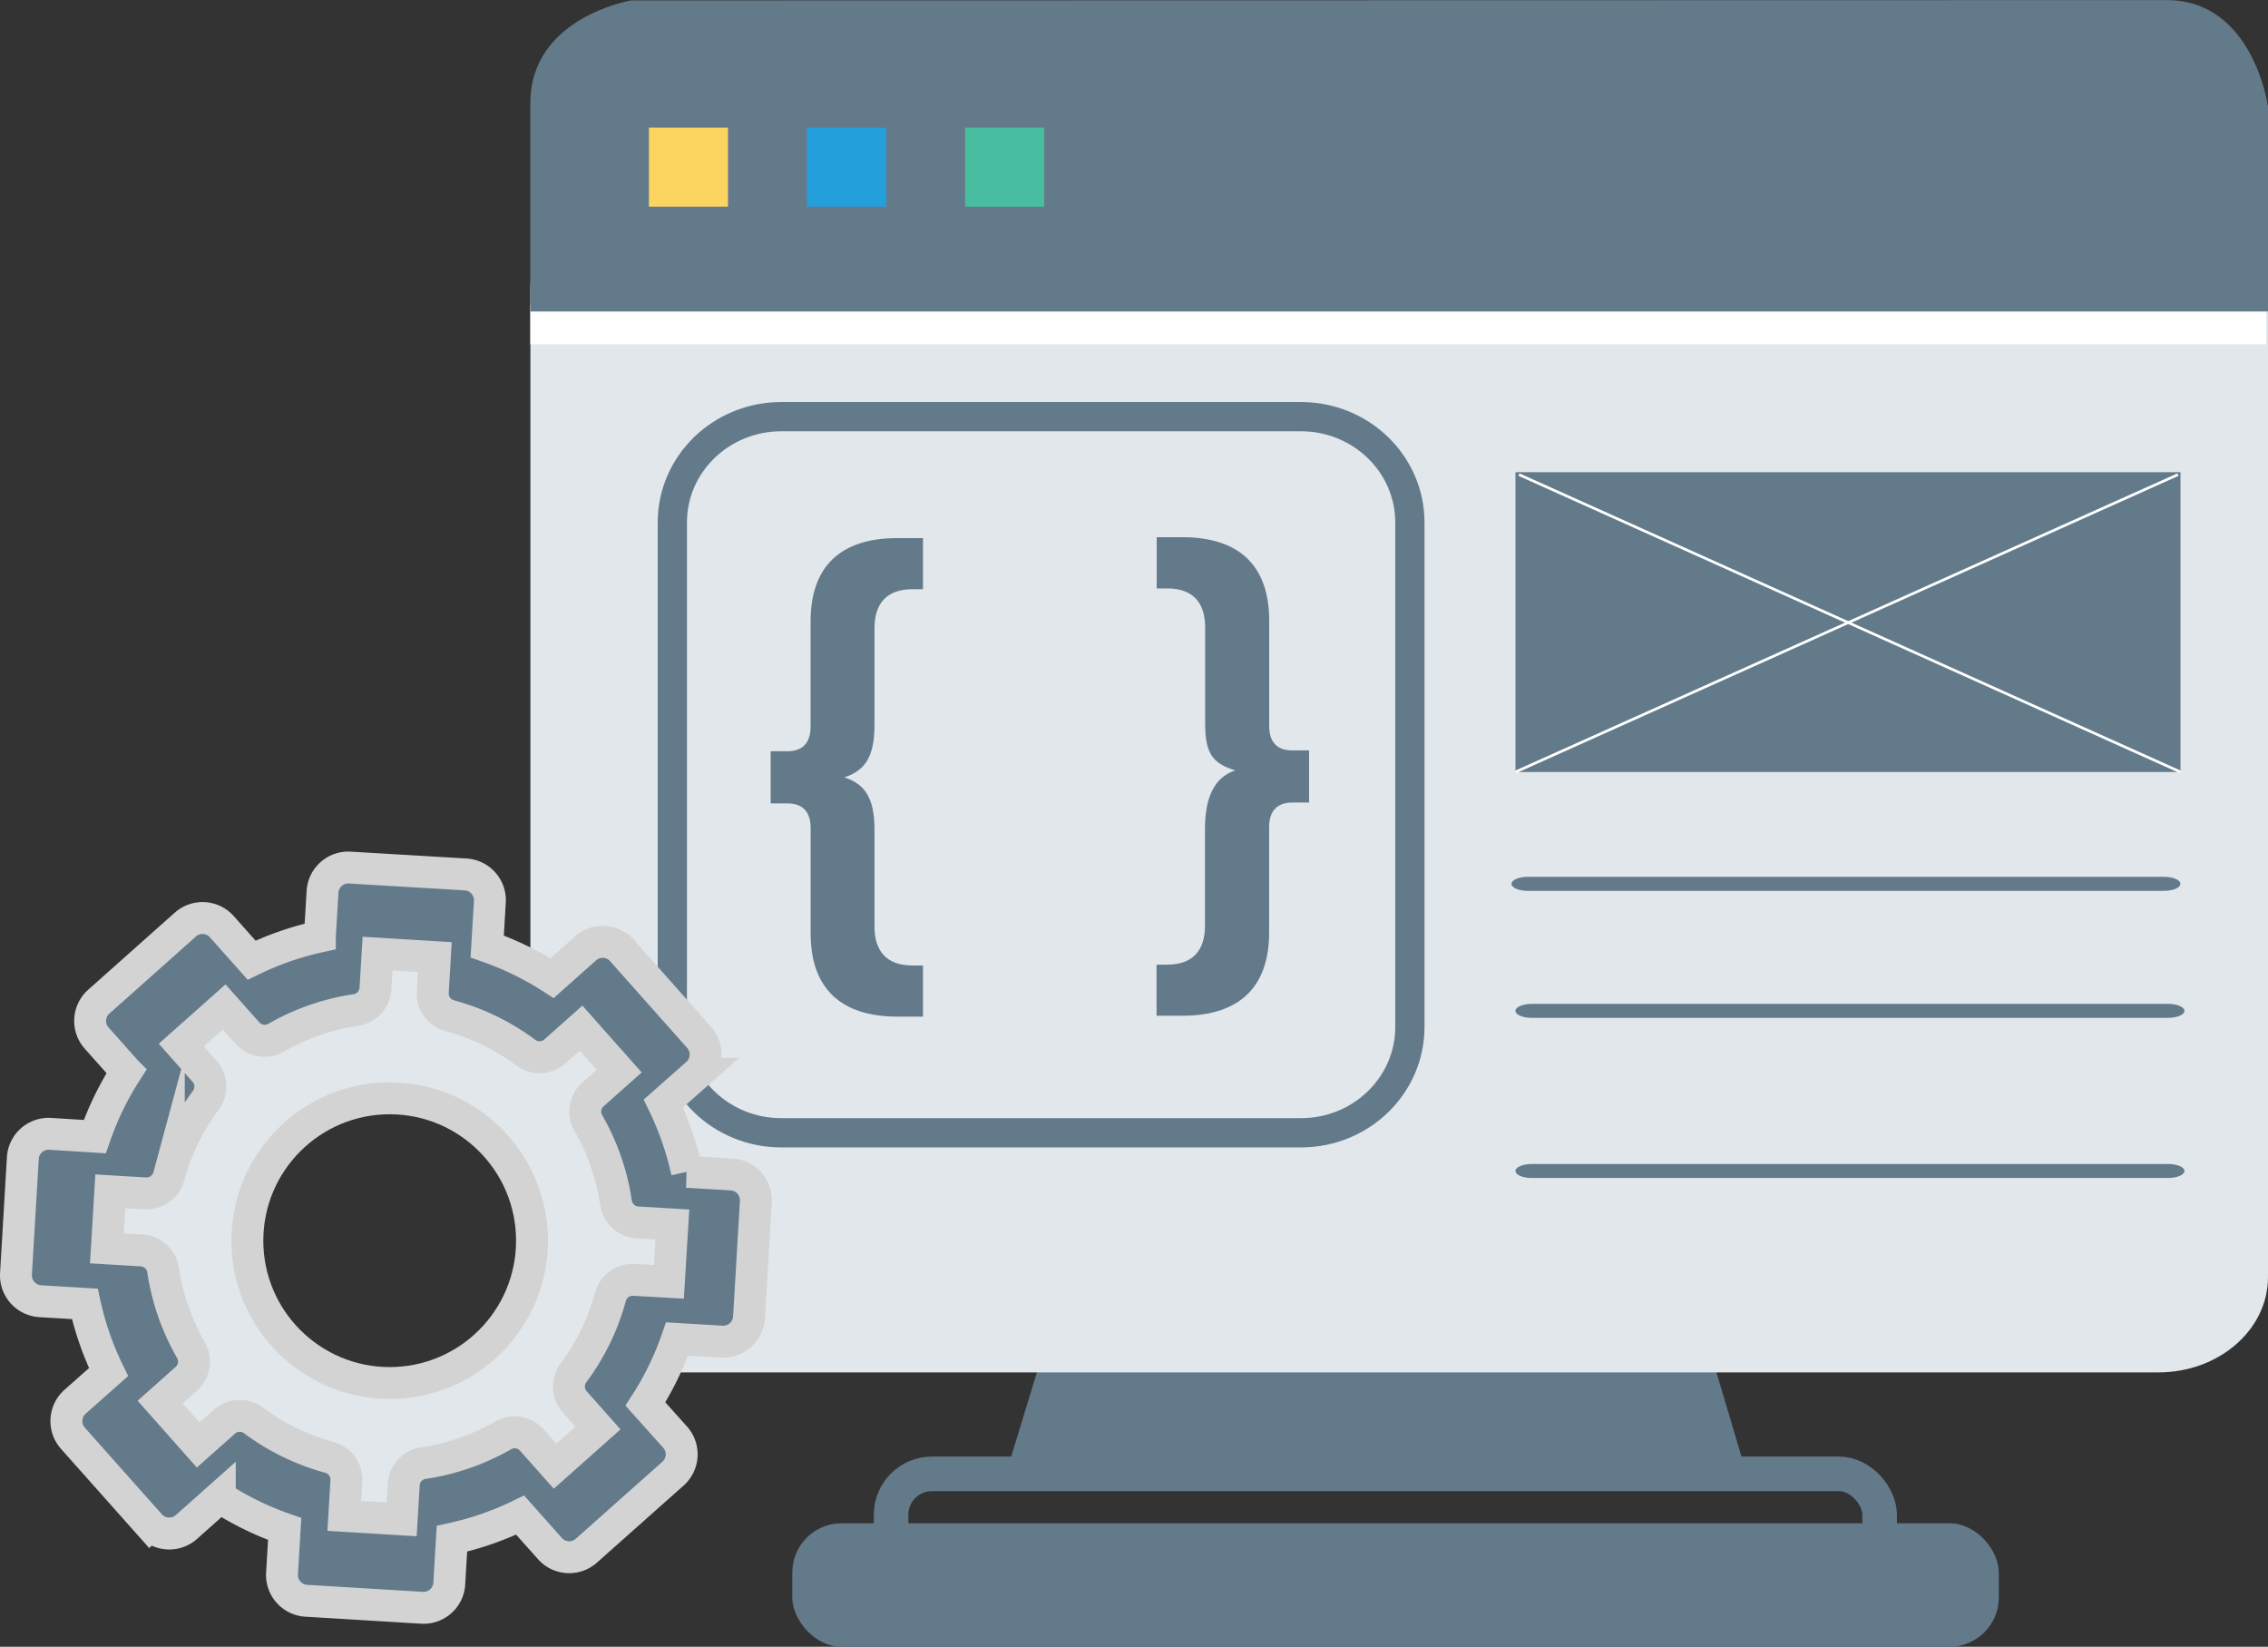
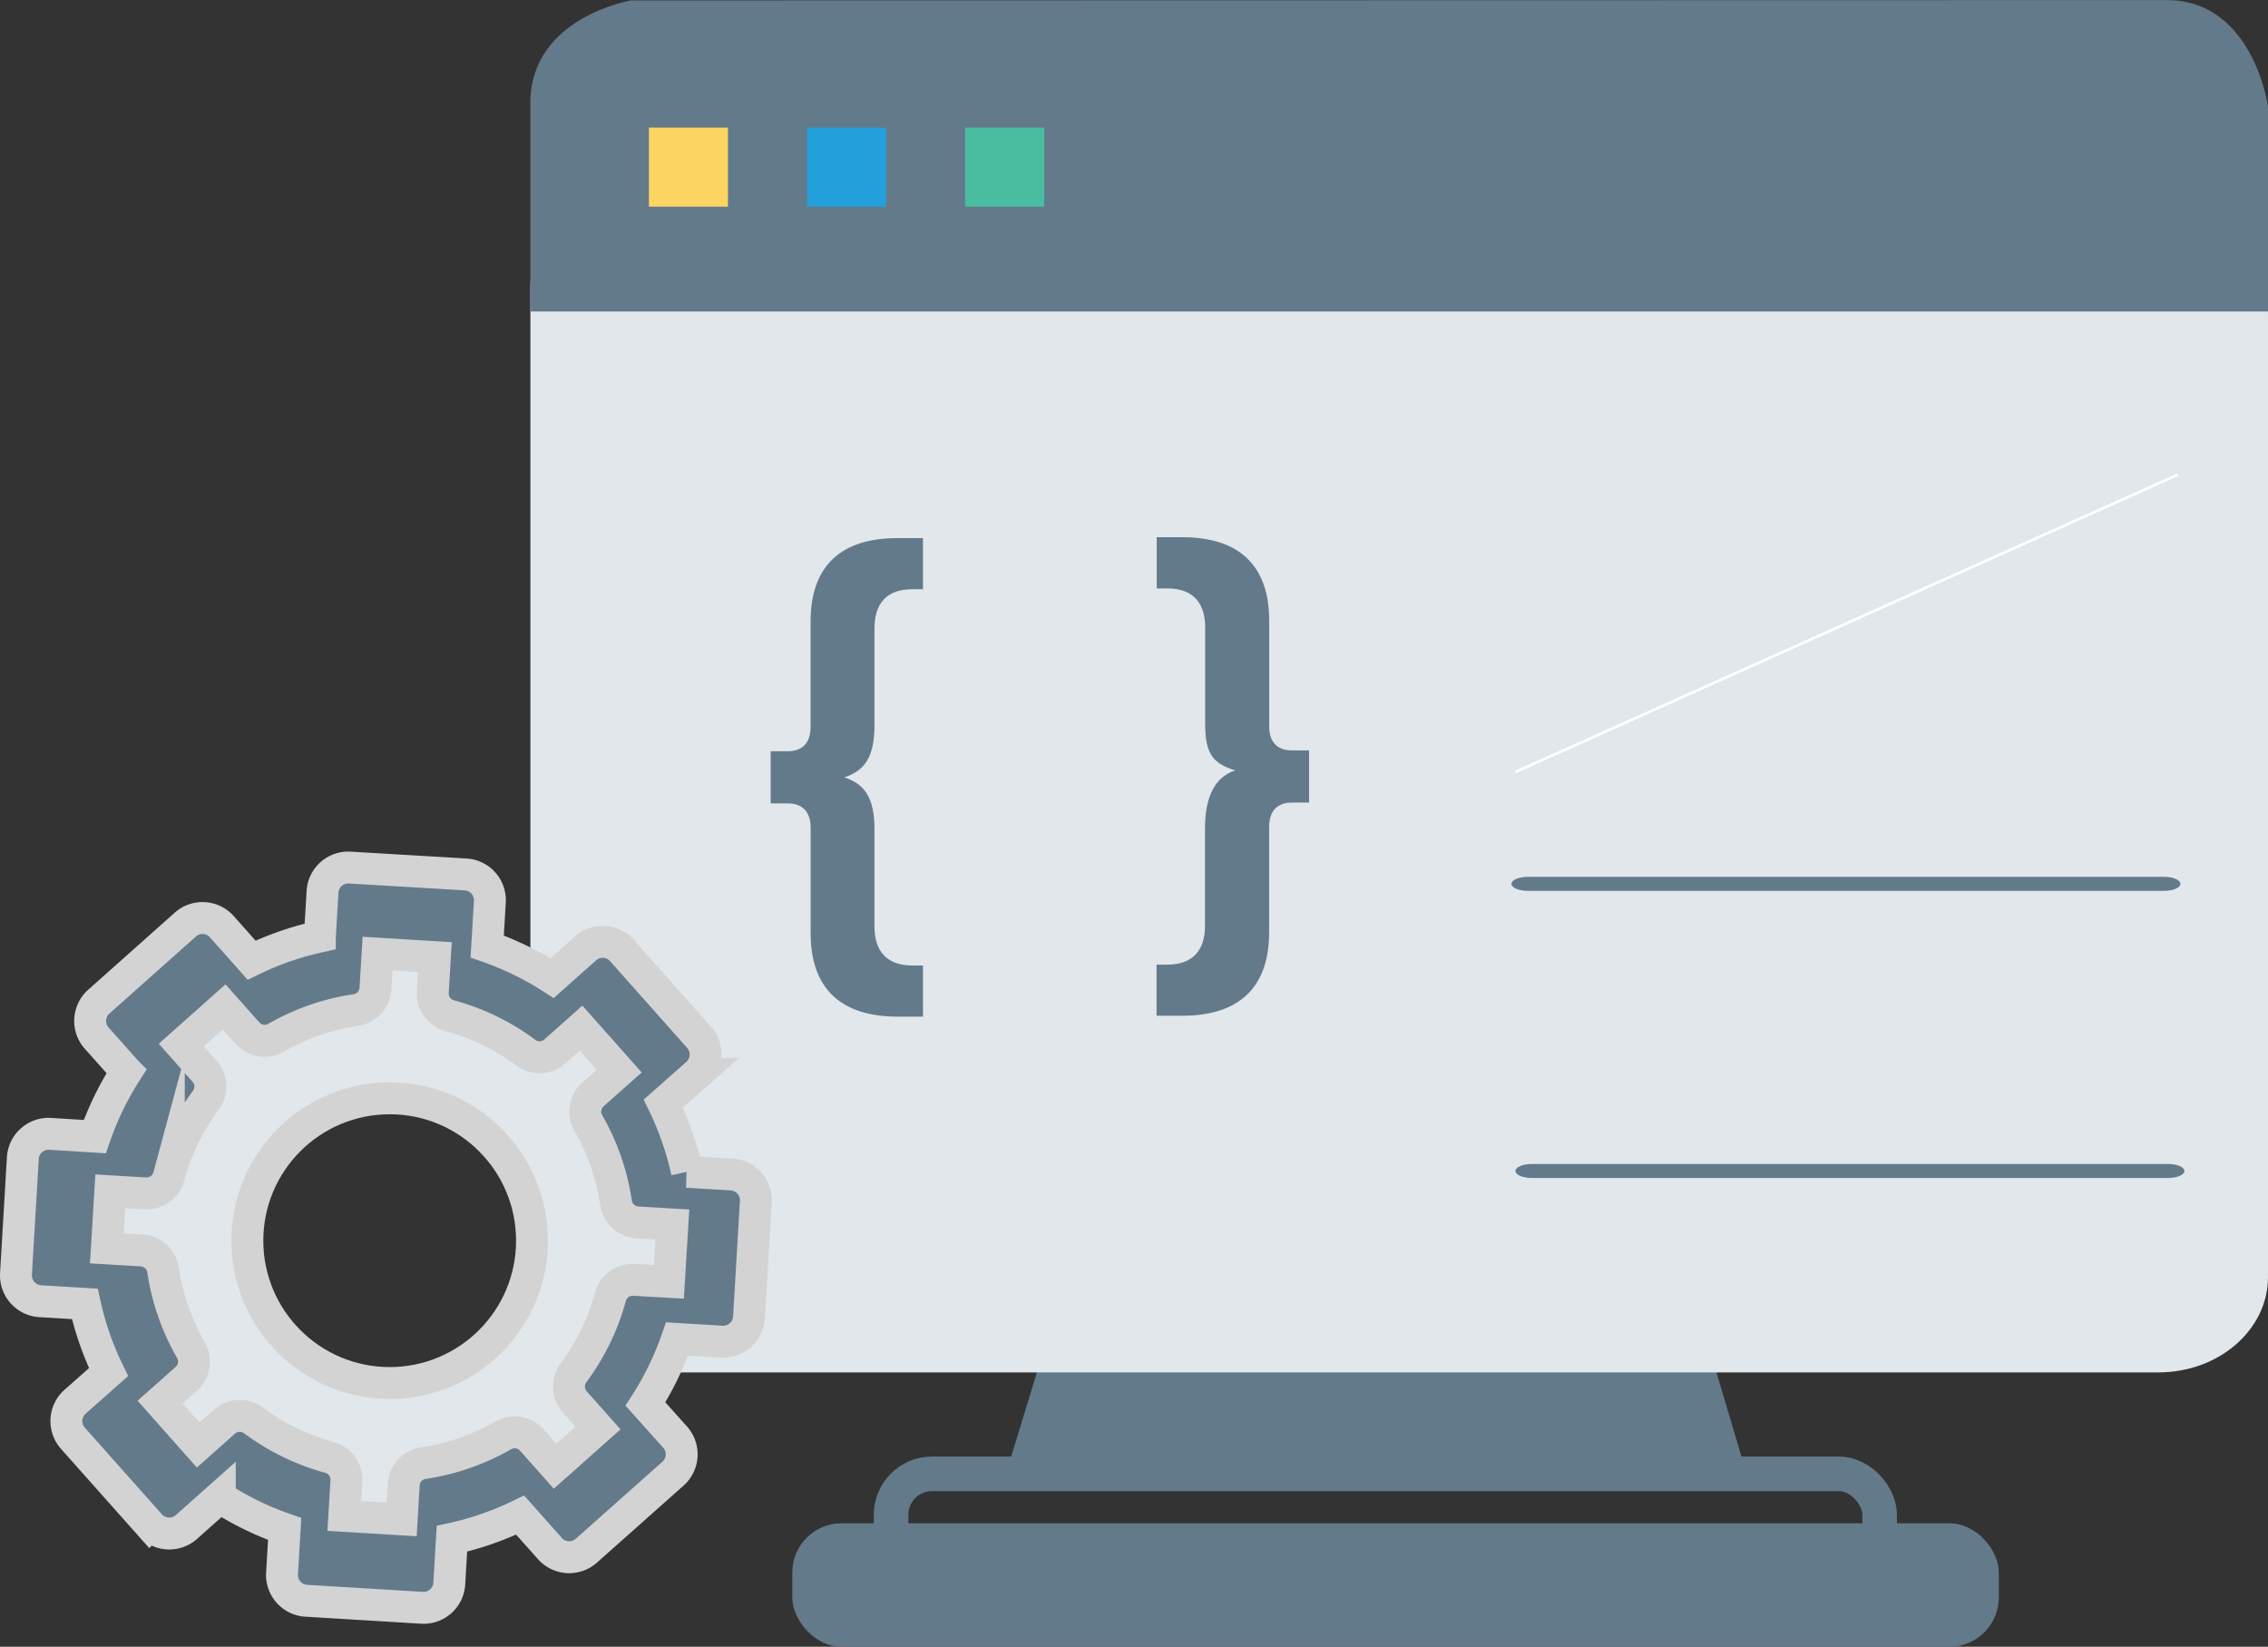
<svg xmlns="http://www.w3.org/2000/svg" id="Layer_1" data-name="Layer 1" viewBox="0 0 853.21 619.34">
  <rect x="0" y="0" width="853.21" height="619.34" fill="#333333" stroke="none" />
  <title>devsoft2</title>
  <rect x="335.22" y="554.31" width="371.89" height="57.09" rx="15.38" style="fill: none; stroke: #637a8b; stroke-miterlimit: 10; stroke-width: 13px" />
  <rect x="298.05" y="572.9" width="453.89" height="46.44" rx="18.54" style="fill: #637a8b" />
  <polygon points="405.2 466.68 380.04 548.98 655.48 548.98 631 466.68 405.2 466.68" style="fill: #637a8b" />
  <path d="M928.88,516.11H357.68c-22.78,0-41.24-16.05-41.24-35.84h0V107.92c0-19.8,18.47-35.84,41.24-35.84h571.2c22.78,0,41.24,16,41.24,35.84h0V480.27c0,19.79-18.46,35.84-41.24,35.84Z" transform="translate(-116.91 0.04)" style="fill: #e1e7eb" />
-   <line x1="852.53" y1="122.01" x2="199.51" y2="122.01" style="fill: none; stroke: #fff; stroke-miterlimit: 10; stroke-width: 15px" />
  <path d="M316.42,117.11h653.7V40S964.6,0,932.05,0L354.32.12s-37.9,6.33-37.9,38.61Z" transform="translate(-116.91 0.04)" style="fill: #637a8b" />
  <rect x="244.12" y="47.99" width="29.74" height="29.74" style="fill: #fbd461" />
  <rect x="303.6" y="47.99" width="29.74" height="29.74" style="fill: #23a0db" />
  <rect x="363.09" y="47.99" width="29.74" height="29.74" style="fill: #48bd9f" />
  <path d="M931,335H691.68c-3.4,0-6.16-1.18-6.16-2.63s2.76-2.64,6.16-2.64H931c3.41,0,6.17,1.18,6.17,2.64S934.44,335,931,335Z" transform="translate(-116.91 0.04)" style="fill: #637a8b" />
-   <path d="M932.52,382.77H693.19c-3.41,0-6.17-1.18-6.17-2.63s2.76-2.63,6.17-2.63H932.52c3.4,0,6.16,1.18,6.16,2.63S935.92,382.77,932.52,382.77Z" transform="translate(-116.91 0.04)" style="fill: #637a8b" />
  <path d="M932.52,443H693.19c-3.41,0-6.17-1.18-6.17-2.64s2.76-2.63,6.17-2.63H932.52c3.4,0,6.16,1.18,6.16,2.63S935.92,443,932.52,443Z" transform="translate(-116.91 0.04)" style="fill: #637a8b" />
  <path d="M503.68,516.11" transform="translate(-116.91 0.04)" style="fill: none; stroke: #f9fbfe; stroke-miterlimit: 10; stroke-width: 17px" />
  <path d="M434.55,292.32c7.66,2.5,11.34,7.66,11.34,19.61v36.53c0,9.23,4.6,14.62,14.24,14.62h4v19.23h-9.57c-21.73,0-32.69-11-32.69-31.34V311.35c0-6.34-3.27-9.23-8.65-9.23h-6.39V282.5h6.36c5.37,0,8.66-2.89,8.66-9.2V233.67c0-20.38,10.95-31.34,32.69-31.34h9.59v19.23h-4c-9.62,0-14.24,5.36-14.24,14.61v36.54C445.89,284.63,442.24,289.82,434.55,292.32Z" transform="translate(-116.91 0.04)" style="fill: #637a8b" />
  <path d="M570.29,272.41V235.88c0-9.2-4.6-14.62-14.23-14.62h-4V202h9.62c21.73,0,32.69,11,32.69,31.34V273c0,6.34,3.27,9.19,8.65,9.19h6.35v19.61H603c-5.36,0-8.65,2.89-8.65,9.23v39.61c0,20.38-11,31.34-32.69,31.34H552V362.76h4c9.61,0,14.22-5.36,14.22-14.61V311.63c0-11.92,3.66-19.41,11.35-21.91C573.93,287.22,570.29,284.33,570.29,272.41Z" transform="translate(-116.91 0.04)" style="fill: #637a8b" />
-   <path d="M410.84,156.66H606.3c22.65,0,41,17.82,41,39.8V386.2c0,22-18.36,39.8-41,39.8H410.84c-22.65,0-41-17.82-41-39.8V196.46C369.83,174.48,388.19,156.66,410.84,156.66Z" transform="translate(-116.91 0.04)" style="fill: none; stroke: #637a8b; stroke-miterlimit: 10; stroke-width: 11px" />
  <circle cx="146.46" cy="466.99" r="84.99" style="fill: none; stroke: #e1e7eb; stroke-miterlimit: 10; stroke-width: 54px" />
  <circle cx="146.6" cy="466.61" r="53.54" style="fill: none; stroke: #d3d3d3; stroke-miterlimit: 10; stroke-width: 12px" />
  <path d="M135.75,426.39a9.72,9.72,0,0,0-10.25,9.11l-2.58,43.58A9.73,9.73,0,0,0,132,489.34h0l16.82,1A113.8,113.8,0,0,0,157.75,516l-12.62,11.17a9.72,9.72,0,0,0-.81,13.69l29,32.6a9.73,9.73,0,0,0,13.7.82l12.58-11.19A114.55,114.55,0,0,0,224,575l-1,16.82A9.72,9.72,0,0,0,232.09,602h0l43.6,2.64a9.68,9.68,0,0,0,10.24-9.09v-.06l1-16.81a114.34,114.34,0,0,0,25.67-8.91l11.19,12.61a9.71,9.71,0,0,0,13.68.81h0l32.63-29a9.72,9.72,0,0,0,.82-13.69L359.72,528a114.11,114.11,0,0,0,11.9-24.46l16.81,1a9.73,9.73,0,0,0,10.25-9.06l2.58-43.55a9.72,9.72,0,0,0-9.1-10.25h0l-16.8-1A115.13,115.13,0,0,0,366.44,415l12.65-11.17a9.73,9.73,0,0,0,.82-13.72h0l-29-32.64a9.72,9.72,0,0,0-13.73-.82h0L324.6,367.84a115,115,0,0,0-24.41-11.91l1-16.81a9.71,9.71,0,0,0-9.11-10.29h0l-43.59-2.58a9.71,9.71,0,0,0-10.25,9.11l-1,16.81a114.25,114.25,0,0,0-25.68,8.91L200.38,348.5a9.71,9.71,0,0,0-13.72-.82h0l-32.59,29a9.71,9.71,0,0,0-.81,13.68l11.2,12.58a114.13,114.13,0,0,0-11.89,24.5Zm44.67,16a85.26,85.26,0,0,1,13.91-28.62,8.65,8.65,0,0,0-.47-10.91L185.11,393l16.14-14.35,8.76,9.84a8.67,8.67,0,0,0,10.78,1.75,85.18,85.18,0,0,1,30-10.42,8.68,8.68,0,0,0,7.37-8.06l.79-13.15,21.56,1.32-.78,13.16a8.64,8.64,0,0,0,6.37,8.86,85.24,85.24,0,0,1,28.65,13.92,8.67,8.67,0,0,0,10.91-.48l9.84-8.75,14.35,16.16L340,411.55a8.66,8.66,0,0,0-1.77,10.77,85.15,85.15,0,0,1,10.43,30,8.67,8.67,0,0,0,8.05,7.38l13.15.78-1.31,21.57-13.09-.74a8.65,8.65,0,0,0-8.9,6.38,85.47,85.47,0,0,1-13.92,28.6,8.68,8.68,0,0,0,.49,10.9l8.75,9.85-16.14,14.35L317,541.56a8.68,8.68,0,0,0-10.77-1.76,85.57,85.57,0,0,1-30.07,10.44,8.63,8.63,0,0,0-7.36,8l-.78,13.15-21.59-1.31.79-13.13a8.69,8.69,0,0,0-6.37-8.87,85.28,85.28,0,0,1-28.6-13.92,8.65,8.65,0,0,0-10.9.48l-9.88,8.78-14.33-16.15,9.86-8.76a8.67,8.67,0,0,0,1.74-10.79,85.49,85.49,0,0,1-10.48-30.08,8.68,8.68,0,0,0-8-7.39l-13.15-.78L158.41,448l13.15.78A8.68,8.68,0,0,0,180.42,442.38Z" transform="translate(-116.91 0.04)" style="fill: #637a8b; stroke: #d3d3d3; stroke-miterlimit: 10; stroke-width: 12px" />
-   <rect x="570.11" y="177.59" width="250.18" height="112.75" style="fill: #637a8b" />
-   <line x1="571.43" y1="178.49" x2="820.29" y2="290.34" style="fill: none; stroke: #fff; stroke-miterlimit: 10" />
  <line x1="819.36" y1="178.49" x2="570.11" y2="290.34" style="fill: none; stroke: #fff; stroke-miterlimit: 10" />
</svg>